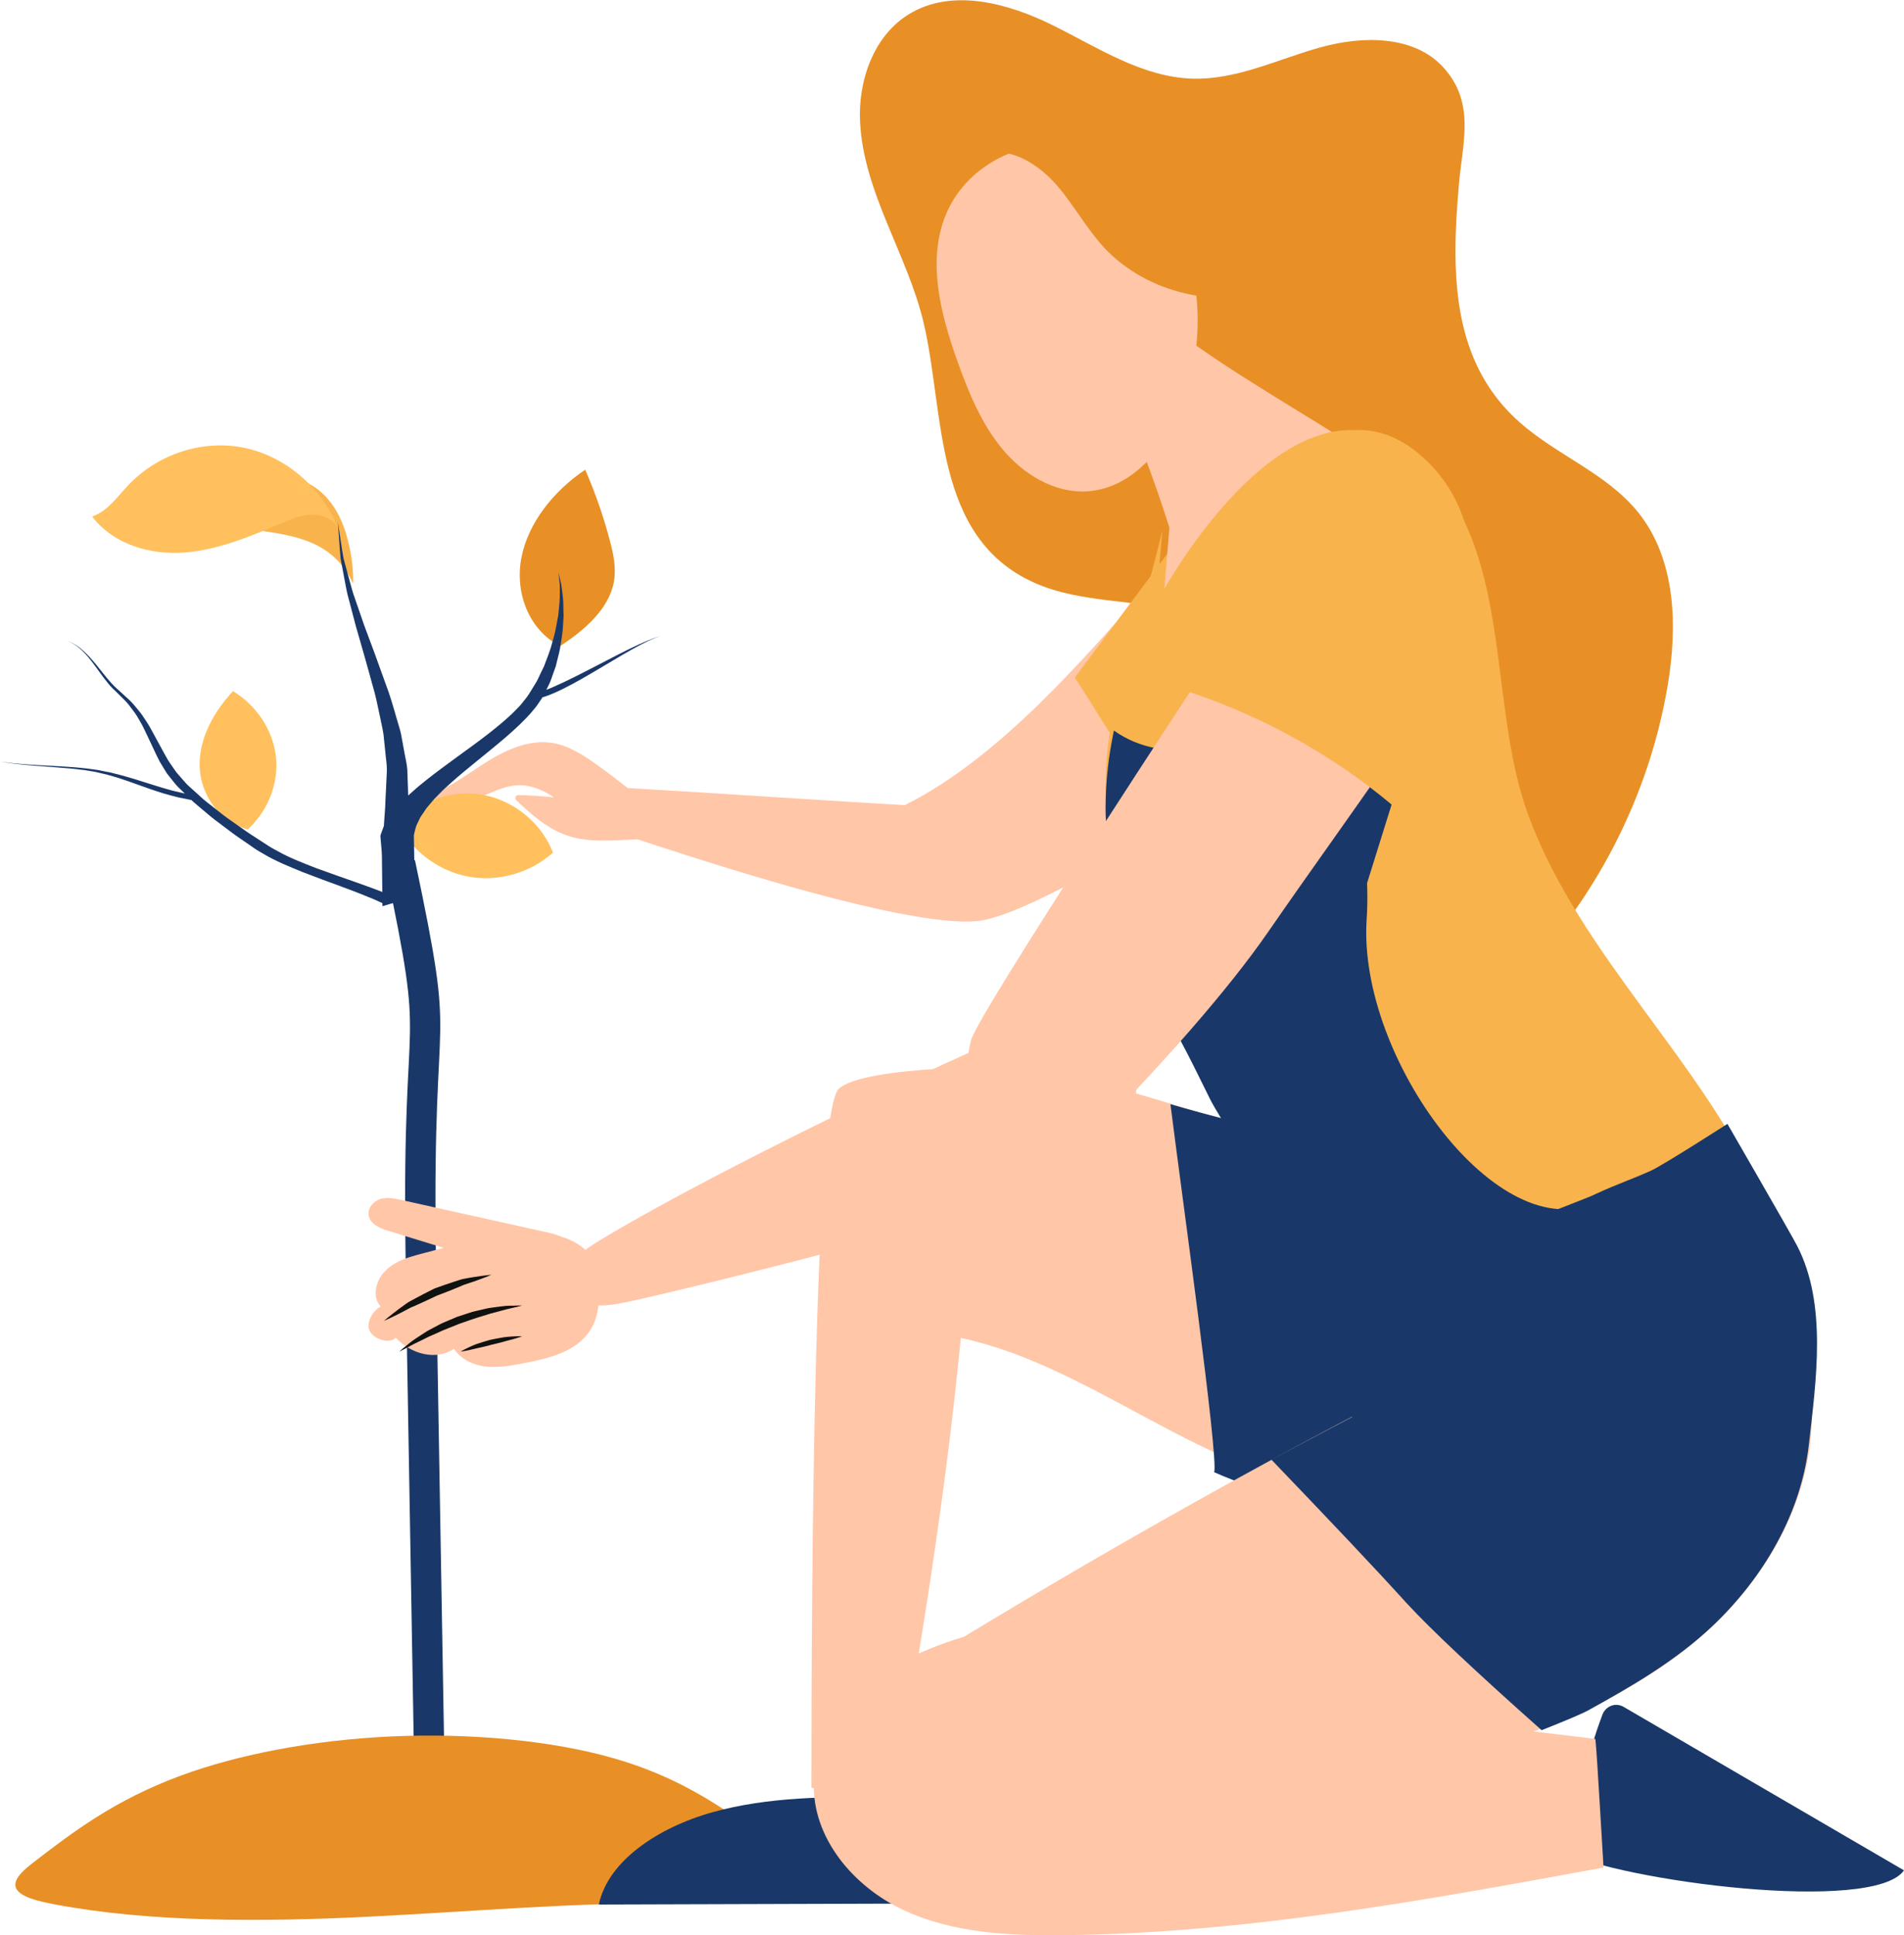
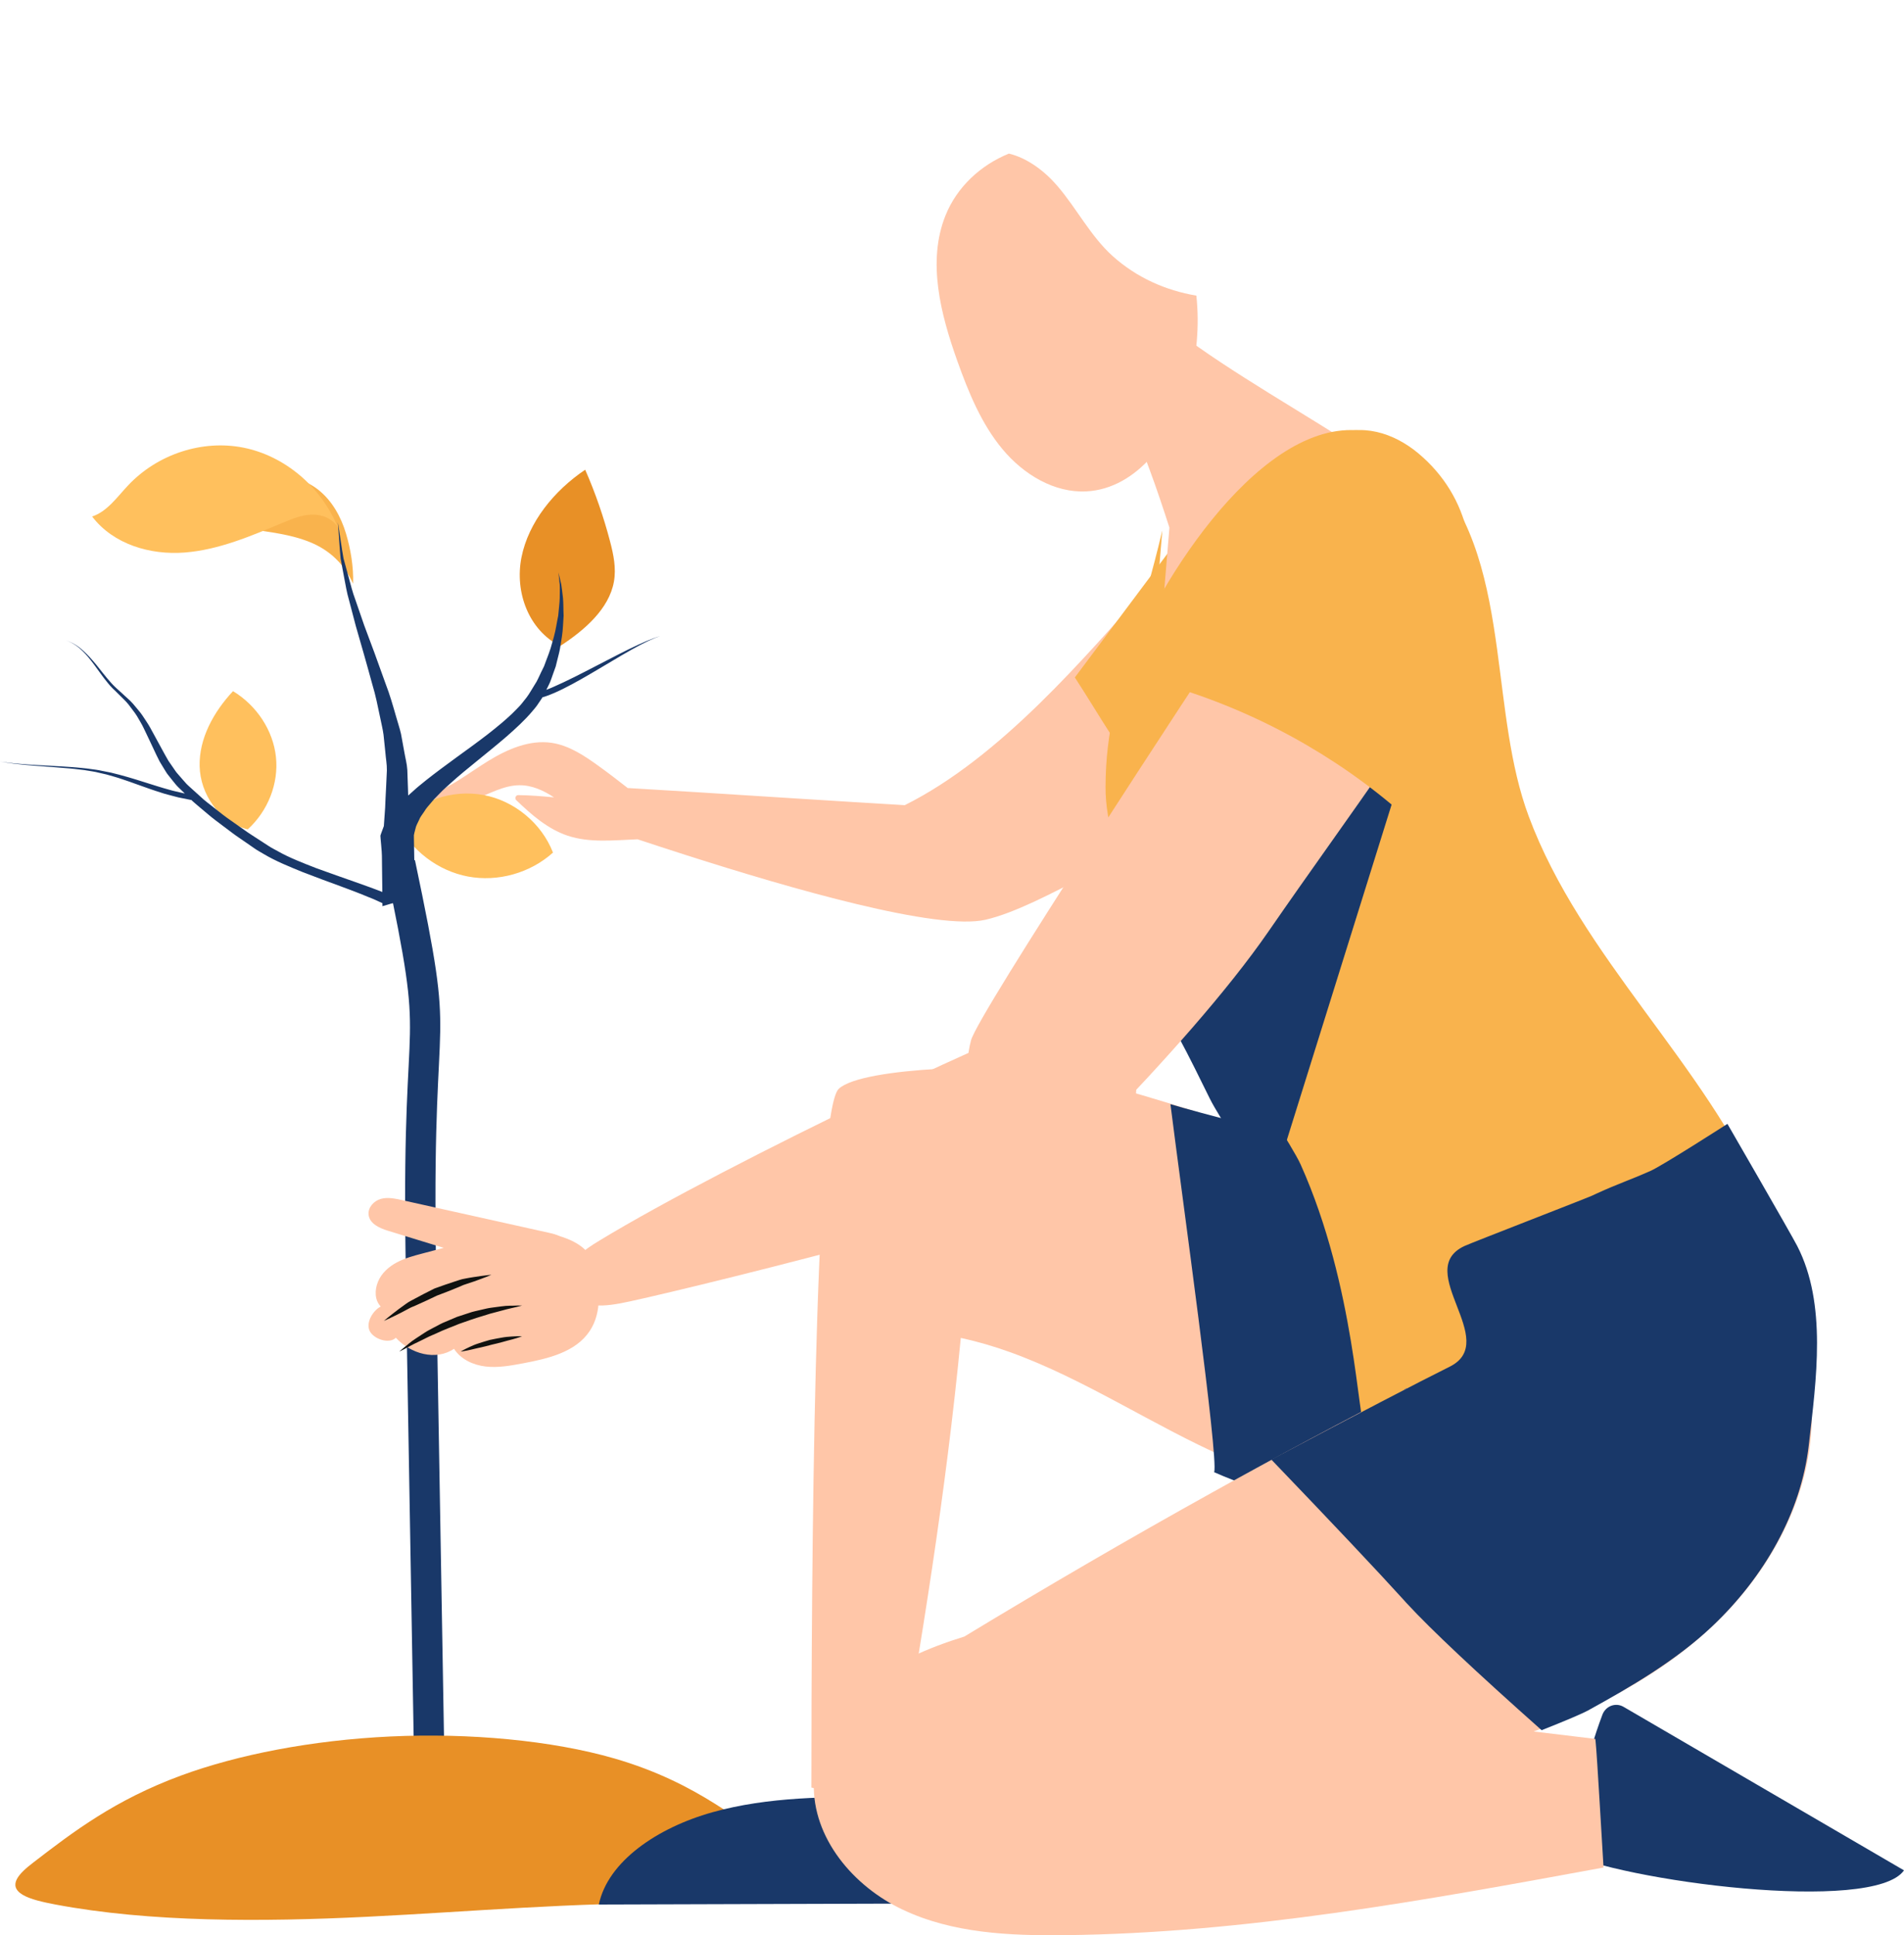
<svg xmlns="http://www.w3.org/2000/svg" width="124px" height="126px" viewBox="0 0 124 126" version="1.1">
  <title>personaje-eficacia-left</title>
  <desc>Created with Sketch.</desc>
  <g id="Page-1" stroke="none" stroke-width="1" fill="none" fill-rule="evenodd">
    <g id="personaje-eficacia-left">
      <g id="shutterstock_1377183374" transform="translate(1, 0)">
        <path d="M29.895,52.046 C30.864,51.695 31.793,51.133 32.822,51.125 C33.635,51.117 34.396,51.462 35.08,51.916 C34.308,51.839 33.532,51.78 32.755,51.767 C32.586,51.765 32.5,51.978 32.621,52.096 C33.612,53.045 34.662,53.971 35.961,54.408 C37.415,54.893 38.975,54.703 40.523,54.645 C41.478,54.962 42.559,55.316 43.718,55.686 C50.499,57.853 60.044,60.612 63.195,59.88 C66.939,59.01 72.724,54.886 77.393,53.61 C78.817,53.221 78.807,53.309 80.255,53.031 C81.702,52.756 81.069,53.886 81.682,52.549 C82.129,51.562 82.028,50.417 81.842,49.349 C81.426,46.954 80.599,44.562 78.981,42.745 C77.363,40.928 76.277,37.57 73.887,38.046 C69.686,42.75 64.184,49.301 57.925,52.423 C53.485,52.161 48.824,51.855 44.28,51.572 C42.808,51.482 41.344,51.394 39.908,51.308 L39.901,51.322 C39.258,50.818 38.607,50.319 37.944,49.842 C37.03,49.186 36.053,48.536 34.939,48.366 C33.49,48.148 32.044,48.778 30.795,49.546 C29.549,50.313 28.379,51.249 27,51.748 C27.702,52.499 28.929,52.402 29.895,52.046 Z" id="Fill-35" fill="#FFC6A8" />
        <path d="M28,117.974 L27.474,87.434 C27.443,85.643 27.414,83.579 27.383,81.307 C27.147,64.105 28.832,69.315 26.024,56 L24.081,56.322 C26.857,69.488 25.171,64.183 25.407,81.328 C25.439,83.602 25.467,85.668 25.498,87.461 L26.024,118 L28,117.974 Z" id="Fill-37" fill="#193869" />
        <g id="Group-3" transform="translate(5, 29)">
          <path d="M10.297,2.389 C9.825,2.474 9.343,2.427 8.883,2.628 C8.433,2.824 8.044,3.237 8.003,3.733 C7.962,4.244 8.301,4.726 8.732,4.993 C9.164,5.26 9.675,5.353 10.175,5.431 C11.533,5.642 12.922,5.781 14.197,6.302 C15.487,6.83 16.42,7.731 16.995,9 C17.035,7.931 16.838,6.75 16.531,5.729 C16.203,4.638 15.623,3.597 14.737,2.895 C13.946,2.267 12.926,1.961 11.927,2.004 C11.364,2.028 10.915,2.256 10.384,2.372 C10.355,2.378 10.326,2.384 10.297,2.389" id="Fill-38" fill="#F9B34D" />
          <path d="M2.35,2.594 C4.275,0.558 7.185,-0.389 9.866,0.148 C12.547,0.686 14.922,2.693 16,5.332 C15.654,4.751 14.957,4.487 14.306,4.505 C13.654,4.523 13.032,4.777 12.427,5.03 C10.355,5.895 8.252,6.801 6.028,6.974 C3.806,7.147 1.395,6.458 0,4.629 C0.979,4.306 1.626,3.361 2.35,2.594" id="Fill-39" fill="#FFC05D" />
        </g>
        <path d="M14.175,45 C15.729,45.941 16.788,47.563 16.971,49.285 C17.155,51.006 16.459,52.791 15.134,54 C13.267,53.532 12.043,51.691 12.001,49.887 C11.959,48.082 12.905,46.361 14.175,45" id="Fill-40" fill="#FFC05D" />
        <path d="M32.691,41 C31.471,39.063 31.943,36.474 33.506,34.752 C35.069,33.031 37.546,32.127 40,32 C39.79,33.633 39.449,35.251 38.983,36.84 C38.736,37.682 38.441,38.538 37.843,39.219 C36.661,40.566 34.587,40.934 32.691,41" id="Fill-41" fill="#E89026" transform="translate(36, 36.5) rotate(-31) translate(-36, -36.5) " />
        <path d="M33.996,51.308 C34.068,53.295 33.167,55.294 31.633,56.551 C30.099,57.808 27.968,58.293 26.044,57.824 C25.791,55.791 26.644,53.654 28.225,52.358 C29.806,51.063 32.063,50.652 33.996,51.308" id="Fill-43" fill="#FFC05D" transform="translate(30, 54.5) rotate(50) translate(-30, -54.5) " />
        <path d="M0.48,123.368 C-0.556,122.751 0.283,121.948 1.134,121.292 C3.771,119.259 6.494,117.183 10.793,115.601 C14.481,114.243 19.3,113.3 24.422,113.059 C29.544,112.819 34.94,113.309 39.026,114.494 C41.755,115.286 43.835,116.352 45.604,117.465 C48.502,119.286 50.666,121.272 52,123.335 C49.74,124.071 46.385,123.952 43.396,123.92 C36.502,123.846 29.708,124.464 22.87,124.799 C16.031,125.134 8.767,125.161 2.605,123.998 C1.789,123.843 0.967,123.658 0.48,123.368" id="Fill-44" fill="#E89026" />
        <g id="Group-48" transform="translate(55, 0)" fill="#E89026">
-           <path d="M38.789,16.455 C38.802,20.577 39.637,24.578 43.012,27.535 C45.432,29.656 48.655,30.843 50.677,33.347 C53.153,36.413 53.263,40.761 52.608,44.646 C51.381,51.912 47.835,58.77 42.614,63.971 C37.012,59.039 34.549,52.218 30.121,46.442 C27.836,43.462 24.8,40.922 21.186,39.9 C17.961,38.988 14.415,39.308 11.356,37.939 C4.73,34.974 5.55,26.917 4.146,20.992 C3.098,16.568 0.243,12.548 0.012,7.934 C-0.122,5.239 0.902,2.32 3.208,0.916 C6.003,-0.787 9.642,0.198 12.575,1.651 C15.507,3.104 18.392,5.026 21.664,5.12 C24.531,5.203 27.216,3.859 29.979,3.088 C32.741,2.317 36.112,2.281 38.026,4.416 C40.082,6.711 39.256,9.253 39.019,11.953 C38.888,13.44 38.784,14.956 38.789,16.455" id="Fill-46" />
-         </g>
+           </g>
        <path d="M57.229,116.985 C59.001,107.118 60.611,97.093 61.573,87.111 C62.662,87.345 63.73,87.657 64.776,88.035 C69.636,89.782 74.124,92.83 78.836,94.898 C79.221,95.069 79.61,95.232 79.999,95.386 C82.209,96.266 84.479,96.895 86.872,97.049 C90.263,97.269 93.627,96.424 96.89,95.478 C99.423,94.743 102.057,93.868 104.021,92.161 C104.349,91.88 104.651,91.581 104.936,91.255 C106.23,89.764 106.904,87.833 106.992,85.858 C107.079,83.75 106.484,81.595 105.237,79.888 C102.827,76.589 97.831,75.934 93.758,75.894 C90.722,75.868 87.743,75.366 84.79,74.649 C82.931,74.196 81.075,73.655 79.229,73.096 C75.292,71.895 71.368,70.585 67.392,69.775 C64.802,69.252 55.16,69.432 53.624,70.892 C52.014,72.423 51.843,102.606 51.843,116.386 C53.615,116.765 55.422,117.073 57.229,116.985 Z" id="Fill-49" fill="#FFC6A8" />
        <path d="M79.229,96.333 C81.42,97.197 83.671,97.814 86.044,97.965 C89.405,98.181 92.74,97.352 95.976,96.424 C98.488,95.702 101.099,94.843 103.046,93.167 C103.372,92.89 103.671,92.597 103.953,92.277 C105.237,90.813 105.905,88.916 105.992,86.977 C106.078,84.908 105.489,82.792 104.252,81.116 C101.862,77.876 96.909,77.233 92.871,77.194 C89.86,77.168 87.428,75.04 84.5,74.336 C82.657,73.891 77.056,72.44 75.226,71.891 C75.993,77.998 78.366,94.89 78.075,95.853 C78.457,96.022 78.843,96.182 79.229,96.333 Z" id="Fill-50" fill="#193869" />
        <path d="M45.396,117.993 C48.993,116.985 52.943,116.961 56.791,117.017 C56.994,119.331 57.797,121.625 58,123.939 L38,124 C38.58,121.199 41.799,119 45.396,117.993" id="Fill-51" fill="#193869" />
        <path d="M100.619,120.5 C101.431,118.15 102.361,114.284 103.358,111.641 C103.574,111.069 104.224,110.83 104.737,111.13 L123,121.775 C121.017,124.615 104.596,122.496 100.619,120.5 Z" id="Fill-52" fill="#193869" />
        <path d="M57.803,124.34 C61.032,125.868 64.727,126.035 68.316,125.995 C80.128,125.868 91.82,123.723 103.432,121.591 C103.379,120.864 103.011,114.206 102.909,113.317 C102.9,113.251 102.896,113.216 102.891,113.216 C101.553,113.054 100.215,112.897 98.882,112.734 C99.285,112.586 99.688,112.428 100.091,112.266 C101.106,111.859 102.107,111.412 103.086,110.926 C105.842,109.565 108.425,107.879 110.636,105.769 C112.31,104.172 113.764,102.311 114.853,100.28 C115.921,98.296 116.644,96.147 116.896,93.914 C117.379,89.645 116.129,85.386 114.202,81.599 C113.786,80.78 113.591,79.966 112.594,80.001 C111.757,80.036 110.583,80.85 109.821,81.188 C107.796,82.089 105.776,83.009 103.769,83.945 C95.027,88.022 86.45,92.439 78.027,97.127 C72.556,100.165 67.151,103.313 61.803,106.553 C59.468,107.275 57.156,108.256 55.304,109.841 C53.452,111.425 52.083,113.689 52.003,116.105 C51.897,119.643 54.564,122.825 57.803,124.34 Z" id="Fill-53" fill="#FFC6A8" />
        <path d="M81.966,31.013 C83.82,31.16 85.377,32.602 86.183,34.286 C87.548,37.14 87.077,40.605 85.699,43.453 C84.322,46.301 82.135,48.66 79.98,50.971 C78.978,52.047 77.711,53.219 76.266,52.965 C75.338,52.802 74.62,52.079 73.988,51.377 C72.052,49.23 70.583,46.53 69,44.108 C71.277,41.065 73.252,38.425 75.529,35.382 C77.157,33.207 79.265,30.799 81.966,31.013" id="Fill-54" fill="#F9B34D" />
        <path d="M70.857,20.324 C71.48,19.903 72.32,19.927 73.024,20.198 C73.724,20.471 74.393,20.554 74.969,21.03 C75.197,21.221 75.437,21.412 75.688,21.602 C79.058,24.2 84.275,27.107 88,29.566 C85.834,31.61 81.658,35.669 78.374,37.69 C77.722,38.097 77.106,38.422 76.55,38.629 L76.516,38.641 C76.38,38.223 76.228,37.744 76.069,37.235 C75.507,37.9 75.047,38.508 74.775,39 C74.903,37.451 75.031,35.902 75.16,34.354 C74.766,33.131 74.34,31.85 73.885,30.62 C73.15,28.616 72.355,26.76 71.546,25.547 C70.998,24.73 70.378,23.929 70.11,22.985 C69.847,22.038 70.039,20.879 70.857,20.324" id="Fill-55" fill="#FFC6A8" />
        <path d="M70.847,21.31 C71.463,20.907 72.293,20.93 72.989,21.189 C73.681,21.45 74.342,21.53 74.911,21.985 C75.137,22.168 75.374,22.35 75.622,22.532 C75.741,22.621 75.868,22.712 75.992,22.801 C76.041,24.018 75.875,25.25 75.521,26.42 C75.123,27.731 74.386,29.037 73.385,30 C72.79,28.54 72.163,27.226 71.528,26.304 C70.987,25.523 70.374,24.757 70.109,23.854 C69.849,22.949 70.039,21.84 70.847,21.31" id="Fill-56" fill="#0A0B09" />
        <path d="M60.57,14.045 C61.322,12.159 62.883,10.741 64.706,10 C65.893,10.284 67.019,11.124 67.855,12.096 C69.12,13.568 70.026,15.379 71.461,16.67 C73.018,18.07 74.907,18.909 76.914,19.248 C77.126,21.213 76.941,23.238 76.414,25.141 C75.487,28.484 73.072,31.822 69.75,31.993 C67.662,32.101 65.662,30.895 64.288,29.246 C62.914,27.596 62.074,25.542 61.343,23.492 C60.261,20.456 59.378,17.035 60.57,14.045" id="Fill-57" fill="#FFC6A8" />
        <path d="M71.556,46.225 C72.22,43.162 73.394,39.973 74.69,34.563 L74.695,34.56 C74.566,36.12 74.436,37.681 74.306,39.241 C78.334,32.006 85.903,23.577 92.234,30.695 C95.087,33.901 95.92,38.068 96.507,42.317 L96.507,42.326 C97.019,46.032 97.322,49.817 98.554,53.133 C101.959,62.302 110.046,69.272 113.896,78.165 C114.319,79.146 114.693,80.149 115,81.183 C114.568,79.751 109.289,82.235 108.635,82.646 C107.082,83.606 105.698,84.802 104.198,85.84 C102.52,87.001 100.7,87.951 98.786,88.683 C97.713,89.09 96.614,89.432 95.493,89.699 C93.903,90.076 92.283,90.308 90.646,90.383 C90.156,90.405 88.309,93.261 87.899,92.981 C87.436,92.67 87.285,83.803 83.711,75.83 C83.181,74.643 80.418,70.512 79.835,69.338 C79.323,68.308 78.82,67.274 78.286,66.258 C78.112,65.925 77.939,65.592 77.756,65.264 L77.738,65.228 C77.654,65.075 77.569,64.922 77.485,64.768 C77.458,64.72 77.431,64.676 77.4,64.628 C77.093,64.08 76.773,63.546 76.434,63.02 C76.083,62.464 75.709,61.921 75.313,61.395 C75.175,61.216 75.037,61.04 74.894,60.865 C74.783,60.729 74.672,60.593 74.561,60.462 C74.52,60.414 74.48,60.366 74.44,60.318 C74.271,60.116 74.111,59.906 73.955,59.687 C73.666,59.288 73.386,58.859 73.127,58.412 C71.85,56.222 70.991,53.567 71,51.245 C71.004,49.405 71.209,47.833 71.556,46.225" id="Fill-58" fill="#F9B34D" />
-         <path d="M71,52.654 C70.991,55.009 71.832,57.702 73.081,59.923 C73.334,60.376 73.608,60.811 73.891,61.216 C74.044,61.438 74.2,61.651 74.366,61.855 C74.405,61.904 74.444,61.953 74.483,62.002 C74.592,62.135 74.701,62.273 74.81,62.411 C74.949,62.588 75.084,62.766 75.219,62.948 C75.607,63.481 75.973,64.032 76.317,64.596 C77.775,66.511 78.546,68.715 79.643,71.003 C80.214,72.193 82.918,76.383 83.436,77.587 C86.932,85.673 87.08,94.665 87.533,94.98 C87.934,95.265 89.741,92.368 90.22,92.346 C91.822,92.27 93.407,92.035 94.962,91.653 C96.059,91.382 97.135,91.035 98.184,90.622 C98.201,90.355 98.197,90.089 98.175,89.822 C98.001,87.53 102.852,78.511 103,78.231 C96.63,81.403 87.416,68.87 88.004,59.879 C88.187,57.084 87.834,54.254 86.994,51.588 C86.218,49.123 86.022,46.581 85.639,44 C83.98,45.319 82.308,46.648 80.418,47.59 C78.533,48.536 76.386,49.074 74.314,48.718 C73.33,48.549 72.363,48.15 71.544,47.563 C71.205,49.194 71.004,50.788 71,52.654" id="Fill-59" fill="#193869" />
        <path d="M72,61.967 C72.189,62.236 72.391,62.493 72.597,62.737 C72.852,63.037 73.098,63.346 73.34,63.664 C75.145,66.069 76.458,68.833 77.802,71.552 C78.377,72.718 81.105,76.821 81.627,78 L91,48 L72,61.967" id="Fill-60" fill="#193869" />
        <path d="M81.626,60.624 C78.928,64.534 74.724,69.221 70.65,73.422 C68.649,75.495 65.024,75.628 63.153,73.206 C61.986,71.696 61.753,69.589 62.238,67.736 C62.693,66 77.001,44.285 79.229,40.89 C79.954,39.783 80.692,38.575 81.476,37.382 C82.787,35.395 84.226,33.447 85.955,32.068 C86.731,31.449 87.717,31.037 88.688,31.001 C89.173,30.99 89.655,31.075 90.112,31.277 C91.141,31.742 91.851,32.749 92.295,33.801 C92.672,34.684 92.886,35.623 92.948,36.579 C93.285,41.345 91.973,45.819 89.493,49.412 C86.891,53.185 84.232,56.847 81.626,60.624 Z" id="Fill-61" fill="#FFC6A8" />
        <path d="M93.559,46.582 C92.713,48.817 91.595,50.944 90.35,53 C85.965,49.157 80.679,46.256 75,44.601 C77.558,40.203 80.112,35.798 82.002,32.507 C82.925,30.902 83.955,29.198 85.68,28.412 C87.647,27.52 89.76,28.159 91.398,29.539 C93.03,30.914 94.119,32.692 94.57,34.737 C95.425,38.6 94.962,42.866 93.559,46.582" id="Fill-62" fill="#F9B34D" />
        <path d="M81.798,95.031 C85.847,99.25 88.709,102.284 90.384,104.131 C90.465,104.219 90.54,104.306 90.621,104.394 L90.635,104.407 C92.19,106.094 95.112,108.841 99.399,112.649 C101.016,112.011 102.031,111.578 102.446,111.351 C105.258,109.804 108.159,108.104 110.484,105.91 C112.174,104.315 113.64,102.457 114.739,100.429 C115.817,98.449 116.546,96.304 116.801,94.075 C117.288,89.813 117.991,84.904 116.046,81.123 C115.625,80.306 111.5,73.173 111.5,73.173 C111.5,73.173 107.257,75.9 106.488,76.236 C105.036,76.879 104.455,77.037 103.011,77.696 C102.908,77.74 102.81,77.788 102.712,77.836 C102.224,78.055 94.863,80.9 94.381,81.123 C90.974,82.696 96.768,87.318 93.411,88.983 C91.321,90.023 87.451,92.039 81.798,95.031 Z" id="Fill-63" fill="#193869" />
        <path d="M69.877,66.224 C71.881,66.875 73.121,69.039 72.991,71.09 C72.859,73.14 71.551,75.003 69.838,76.206 C66.823,78.325 41.658,84.466 39.365,84.865 C38.62,84.995 37.833,85.097 37.121,84.848 C35.639,84.331 35.786,82.835 36.64,81.837 C37.015,81.398 37.527,81.085 38.028,80.779 C46.334,75.72 66.935,65.955 68.567,66.002 C69.008,66.015 69.446,66.084 69.877,66.224 Z" id="Fill-66" fill="#FFC6A8" />
        <path d="M37.701,82.392 C38.073,83.809 38.217,85.424 37.414,86.646 C36.499,88.039 34.693,88.457 33.064,88.763 C32.263,88.913 31.448,89.064 30.638,88.972 C29.828,88.88 29.01,88.509 28.569,87.818 C27.39,88.615 25.741,88.15 24.78,87.097 C24.35,87.532 23.295,87.184 23.059,86.618 C22.823,86.052 23.341,85.282 23.796,85.068 C23.39,84.635 23.393,83.993 23.62,83.443 C23.847,82.892 24.318,82.473 24.841,82.195 C25.364,81.916 25.941,81.763 26.513,81.612 C27.1,81.458 27.685,81.303 28.271,81.148 C29.998,80.693 31.482,79.787 33.249,80.046 C35.016,80.304 37.244,80.653 37.701,82.392" id="Fill-67" fill="#FFC6A8" />
        <path d="M23.005,79.088 C22.952,78.611 23.354,78.184 23.798,78.059 C24.243,77.933 24.713,78.033 25.163,78.133 C28.346,78.84 31.529,79.548 34.713,80.256 C35.081,80.337 35.47,80.431 35.735,80.71 C36.335,81.343 35.836,82.521 35.042,82.845 C34.247,83.17 33.355,82.921 32.537,82.67 C29.777,81.823 27.019,80.976 24.259,80.129 C23.714,79.961 23.07,79.677 23.005,79.088" id="Fill-68" fill="#FFC6A8" />
        <path d="M29,88 C29,88 29.269,87.968 29.651,87.88 C29.746,87.859 29.85,87.836 29.957,87.807 C30.065,87.777 30.181,87.761 30.297,87.732 C30.532,87.681 30.776,87.616 31.02,87.551 C31.269,87.493 31.518,87.435 31.748,87.37 C31.865,87.342 31.973,87.302 32.081,87.278 C32.188,87.253 32.289,87.226 32.382,87.2 C32.754,87.099 33,87.002 33,87.002 C33,87.002 32.731,86.991 32.331,87.018 C32.13,87.03 31.896,87.048 31.654,87.095 C31.41,87.134 31.152,87.189 30.894,87.242 C30.643,87.316 30.391,87.389 30.161,87.467 C29.927,87.54 29.727,87.63 29.556,87.711 C29.214,87.869 29,88 29,88" id="Fill-69" fill="#101210" />
        <path d="M25,88 C25,88 25.124,87.943 25.336,87.833 C25.548,87.726 25.845,87.55 26.212,87.381 C26.392,87.292 26.588,87.196 26.794,87.094 C26.997,86.986 27.228,86.905 27.454,86.796 C27.907,86.579 28.409,86.398 28.902,86.195 C29.405,86.024 29.903,85.832 30.383,85.699 C30.623,85.633 30.85,85.542 31.072,85.492 C31.294,85.433 31.503,85.378 31.697,85.326 C32.083,85.214 32.411,85.154 32.64,85.095 C32.869,85.04 33,85.002 33,85.002 C33,85.002 32.866,84.997 32.63,85.003 C32.397,85.02 32.055,84.994 31.655,85.055 C31.454,85.081 31.236,85.11 31.005,85.141 C30.774,85.169 30.536,85.233 30.288,85.289 C30.041,85.35 29.781,85.396 29.529,85.489 C29.274,85.572 29.015,85.657 28.756,85.742 C28.504,85.849 28.252,85.956 28.004,86.061 C27.753,86.158 27.522,86.294 27.293,86.412 C27.066,86.534 26.844,86.643 26.645,86.776 C26.446,86.906 26.258,87.03 26.084,87.144 C25.734,87.365 25.485,87.61 25.291,87.753 C25.104,87.907 25,88 25,88" id="Fill-70" fill="#101210" />
        <path d="M24,86 C24,86 24.113,85.955 24.304,85.865 C24.493,85.772 24.77,85.65 25.09,85.482 C25.251,85.397 25.424,85.305 25.607,85.208 C25.787,85.101 25.993,85.041 26.193,84.942 C26.6,84.766 27.025,84.561 27.451,84.357 C27.892,84.19 28.334,84.023 28.743,83.85 C28.951,83.774 29.143,83.665 29.338,83.611 C29.531,83.551 29.713,83.489 29.881,83.43 C30.217,83.316 30.495,83.199 30.692,83.128 C30.888,83.051 31,83 31,83 C31,83 30.882,83.007 30.676,83.033 C30.471,83.063 30.174,83.092 29.821,83.153 C29.644,83.181 29.453,83.213 29.251,83.254 C29.047,83.285 28.844,83.366 28.629,83.432 C28.199,83.568 27.746,83.732 27.292,83.894 C26.854,84.114 26.417,84.333 26.015,84.554 C25.815,84.665 25.613,84.759 25.446,84.886 C25.276,85.01 25.115,85.126 24.966,85.234 C24.67,85.451 24.433,85.651 24.262,85.782 C24.093,85.917 24,86 24,86" id="Fill-71" fill="#101210" />
      </g>
      <path d="M42.564,41.556 C42.437,41.606 42.282,41.668 42.106,41.738 C41.937,41.812 41.754,41.895 41.55,41.985 C40.754,42.352 39.783,42.858 38.811,43.363 C37.84,43.867 36.861,44.368 36.052,44.719 C35.89,44.793 35.728,44.855 35.58,44.914 C35.622,44.82 35.671,44.727 35.721,44.632 C35.869,44.357 35.939,44.075 36.045,43.801 C36.094,43.664 36.143,43.528 36.192,43.392 C36.221,43.256 36.256,43.123 36.291,42.99 C36.354,42.724 36.432,42.462 36.474,42.206 C36.516,41.951 36.551,41.701 36.594,41.457 C36.671,40.97 36.671,40.51 36.706,40.086 C36.685,39.662 36.699,39.274 36.664,38.931 C36.622,38.588 36.594,38.288 36.551,38.043 C36.432,37.553 36.368,37.273 36.368,37.273 C36.368,37.273 36.397,37.554 36.453,38.046 C36.467,38.293 36.453,38.593 36.453,38.936 C36.446,39.279 36.389,39.667 36.354,40.09 C36.263,40.514 36.206,40.973 36.073,41.457 C36.002,41.699 35.932,41.948 35.861,42.203 C35.784,42.457 35.678,42.716 35.58,42.98 C35.531,43.112 35.481,43.244 35.432,43.378 C35.369,43.511 35.305,43.645 35.235,43.78 C35.101,44.049 35.003,44.32 34.813,44.596 C34.637,44.869 34.489,45.157 34.285,45.422 L33.961,45.83 C33.855,45.966 33.707,46.1 33.581,46.235 C33.06,46.775 32.405,47.306 31.743,47.824 C31.067,48.344 30.363,48.852 29.68,49.347 C29.005,49.841 28.35,50.323 27.766,50.786 C27.484,51.02 27.188,51.244 26.949,51.469 C26.822,51.58 26.703,51.689 26.583,51.796 C26.576,51.642 26.576,51.486 26.569,51.333 C26.555,50.928 26.541,50.527 26.527,50.129 C26.505,49.732 26.393,49.337 26.329,48.948 C26.259,48.558 26.189,48.172 26.118,47.792 C26.034,47.412 25.9,47.041 25.801,46.673 C25.59,45.937 25.386,45.221 25.119,44.533 C24.872,43.845 24.633,43.18 24.4,42.541 C24.161,41.904 23.936,41.292 23.718,40.712 C23.513,40.13 23.323,39.577 23.147,39.058 C22.95,38.54 22.838,38.053 22.711,37.601 C22.591,37.151 22.479,36.737 22.373,36.363 C22.239,35.613 22.169,35.021 22.098,34.618 C22.042,34.215 22.007,34 22.007,34 C22.007,34 22.021,34.216 22.049,34.619 C22.084,35.024 22.112,35.617 22.183,36.371 C22.253,36.747 22.331,37.163 22.415,37.616 C22.507,38.069 22.577,38.56 22.732,39.08 C22.866,39.602 23.014,40.157 23.168,40.742 C23.337,41.326 23.513,41.94 23.696,42.581 C23.88,43.222 24.063,43.89 24.253,44.58 C24.464,45.271 24.605,45.987 24.759,46.723 C24.83,47.09 24.928,47.462 24.978,47.84 C25.02,48.218 25.055,48.6 25.097,48.986 C25.126,49.373 25.203,49.76 25.196,50.158 C25.175,50.555 25.161,50.957 25.14,51.363 C25.119,51.765 25.097,52.172 25.083,52.581 C25.055,52.979 25.027,53.381 24.999,53.783 C24.943,53.943 24.886,54.09 24.837,54.222 C24.816,54.287 24.788,54.352 24.774,54.41 C24.767,54.464 24.879,55.515 24.872,55.727 C24.872,55.939 24.872,56.151 24.879,56.364 C24.886,56.931 24.893,57.502 24.9,58.074 C24.661,57.982 24.4,57.88 24.112,57.776 C23.795,57.661 23.45,57.538 23.077,57.406 C22.331,57.146 21.5,56.853 20.613,56.531 C19.768,56.202 18.839,55.845 18.093,55.42 C17.903,55.314 17.691,55.21 17.522,55.098 C17.339,54.983 17.163,54.865 16.98,54.747 C16.621,54.509 16.227,54.269 15.882,54.019 C15.53,53.77 15.171,53.517 14.805,53.261 C14.446,53.003 14.129,52.735 13.784,52.469 C13.615,52.336 13.432,52.203 13.277,52.067 C13.122,51.93 12.975,51.792 12.82,51.654 L12.362,51.24 C12.292,51.172 12.2,51.099 12.144,51.035 L11.954,50.821 L11.581,50.393 C11.447,50.251 11.37,50.106 11.264,49.963 C11.165,49.82 11.067,49.677 10.968,49.534 C10.884,49.389 10.806,49.244 10.722,49.1 C10.405,48.521 10.095,47.95 9.793,47.398 C9.645,47.122 9.448,46.853 9.279,46.588 C9.103,46.325 8.863,46.073 8.666,45.825 C8.455,45.578 8.159,45.348 7.927,45.12 C7.807,45.006 7.681,44.897 7.561,44.789 C7.448,44.681 7.336,44.574 7.244,44.467 C6.857,44.041 6.568,43.642 6.28,43.292 C5.991,42.943 5.716,42.639 5.449,42.395 C5.188,42.15 4.921,41.965 4.682,41.853 C4.569,41.793 4.463,41.754 4.386,41.729 C4.315,41.703 4.273,41.69 4.273,41.69 C4.273,41.69 4.308,41.704 4.386,41.73 C4.456,41.757 4.562,41.794 4.667,41.855 C4.893,41.97 5.146,42.156 5.393,42.402 C5.646,42.648 5.892,42.953 6.153,43.305 C6.42,43.658 6.681,44.059 7.04,44.49 C7.124,44.599 7.23,44.708 7.336,44.82 C7.455,44.928 7.568,45.041 7.681,45.155 C7.899,45.383 8.166,45.612 8.363,45.859 C8.539,46.108 8.758,46.359 8.92,46.622 C9.067,46.887 9.243,47.154 9.37,47.432 C9.638,47.986 9.905,48.56 10.18,49.143 C10.25,49.289 10.328,49.435 10.398,49.581 C10.49,49.728 10.574,49.875 10.666,50.023 C10.764,50.169 10.834,50.32 10.954,50.462 L11.299,50.895 L11.475,51.11 C11.538,51.189 11.616,51.254 11.686,51.326 L12.038,51.666 C11.947,51.647 11.869,51.626 11.778,51.605 C11.567,51.551 11.313,51.505 11.053,51.427 C10.799,51.352 10.511,51.278 10.229,51.185 C9.94,51.095 9.638,50.999 9.321,50.9 C9.011,50.799 8.673,50.698 8.328,50.596 C7.99,50.492 7.603,50.4 7.23,50.305 L6.611,50.182 C6.505,50.162 6.427,50.14 6.294,50.123 L5.97,50.079 L5.653,50.035 C5.547,50.022 5.428,50.012 5.315,50.001 C5.09,49.981 4.872,49.955 4.646,49.943 C4.21,49.911 3.787,49.886 3.379,49.866 C2.978,49.844 2.598,49.823 2.253,49.804 C1.908,49.779 1.577,49.765 1.309,49.736 C1.035,49.708 0.781,49.694 0.598,49.665 C0.218,49.614 0,49.585 0,49.585 C0,49.585 0.211,49.619 0.584,49.677 C0.76,49.71 1.014,49.729 1.281,49.762 C1.549,49.797 1.873,49.818 2.211,49.849 C2.556,49.875 2.936,49.903 3.33,49.934 C3.724,49.962 4.139,49.995 4.562,50.034 C4.78,50.05 4.97,50.079 5.181,50.102 C5.287,50.114 5.393,50.125 5.491,50.139 L5.801,50.189 L6.111,50.24 C6.202,50.251 6.294,50.28 6.385,50.299 L6.941,50.427 C7.286,50.526 7.638,50.62 7.948,50.729 C8.265,50.835 8.575,50.94 8.863,51.048 C9.166,51.154 9.448,51.256 9.722,51.353 C9.99,51.452 10.285,51.538 10.532,51.621 C10.771,51.705 11.074,51.771 11.299,51.835 C11.419,51.865 11.524,51.898 11.63,51.921 C11.736,51.941 11.827,51.961 11.919,51.978 C12.264,52.049 12.461,52.089 12.461,52.089 L12.468,52.088 L12.552,52.171 C12.7,52.309 12.876,52.445 13.031,52.581 C13.362,52.853 13.665,53.126 14.009,53.389 C14.361,53.652 14.699,53.911 15.044,54.167 C15.375,54.423 15.748,54.663 16.093,54.905 C16.262,55.025 16.438,55.144 16.607,55.261 C16.783,55.383 16.994,55.494 17.185,55.609 C17.945,56.065 18.881,56.442 19.733,56.789 C20.606,57.125 21.423,57.427 22.148,57.691 C22.5,57.824 22.838,57.948 23.14,58.064 C23.443,58.179 23.696,58.286 23.936,58.383 C24.365,58.545 24.668,58.696 24.907,58.805 L24.907,59 C25.618,58.776 26.336,58.607 27.047,58.494 C26.984,56.579 26.956,54.588 26.956,54.528 L26.956,54.374 L26.991,54.21 C27.019,54.096 27.055,53.969 27.09,53.831 C27.139,53.69 27.223,53.535 27.301,53.37 C27.357,53.205 27.505,53.03 27.625,52.846 C27.73,52.66 27.899,52.466 28.075,52.264 C28.237,52.062 28.448,51.852 28.66,51.635 C28.864,51.418 29.124,51.195 29.378,50.964 C29.885,50.505 30.476,50.023 31.095,49.521 C31.708,49.02 32.356,48.502 32.975,47.967 C33.588,47.432 34.186,46.883 34.658,46.321 C34.77,46.18 34.904,46.042 34.996,45.899 L35.284,45.474 L35.326,45.402 C35.397,45.381 35.488,45.354 35.601,45.314 C35.742,45.259 35.939,45.19 36.108,45.113 C36.27,45.037 36.474,44.953 36.657,44.857 C37.431,44.476 38.318,43.955 39.198,43.432 C40.071,42.91 40.944,42.388 41.662,42.009 C41.852,41.916 42.021,41.83 42.169,41.754 C42.331,41.68 42.472,41.616 42.592,41.563 C42.852,41.464 43,41.408 43,41.408 C43,41.408 42.838,41.462 42.564,41.556" id="Fill-69" fill="#193869" />
    </g>
  </g>
</svg>